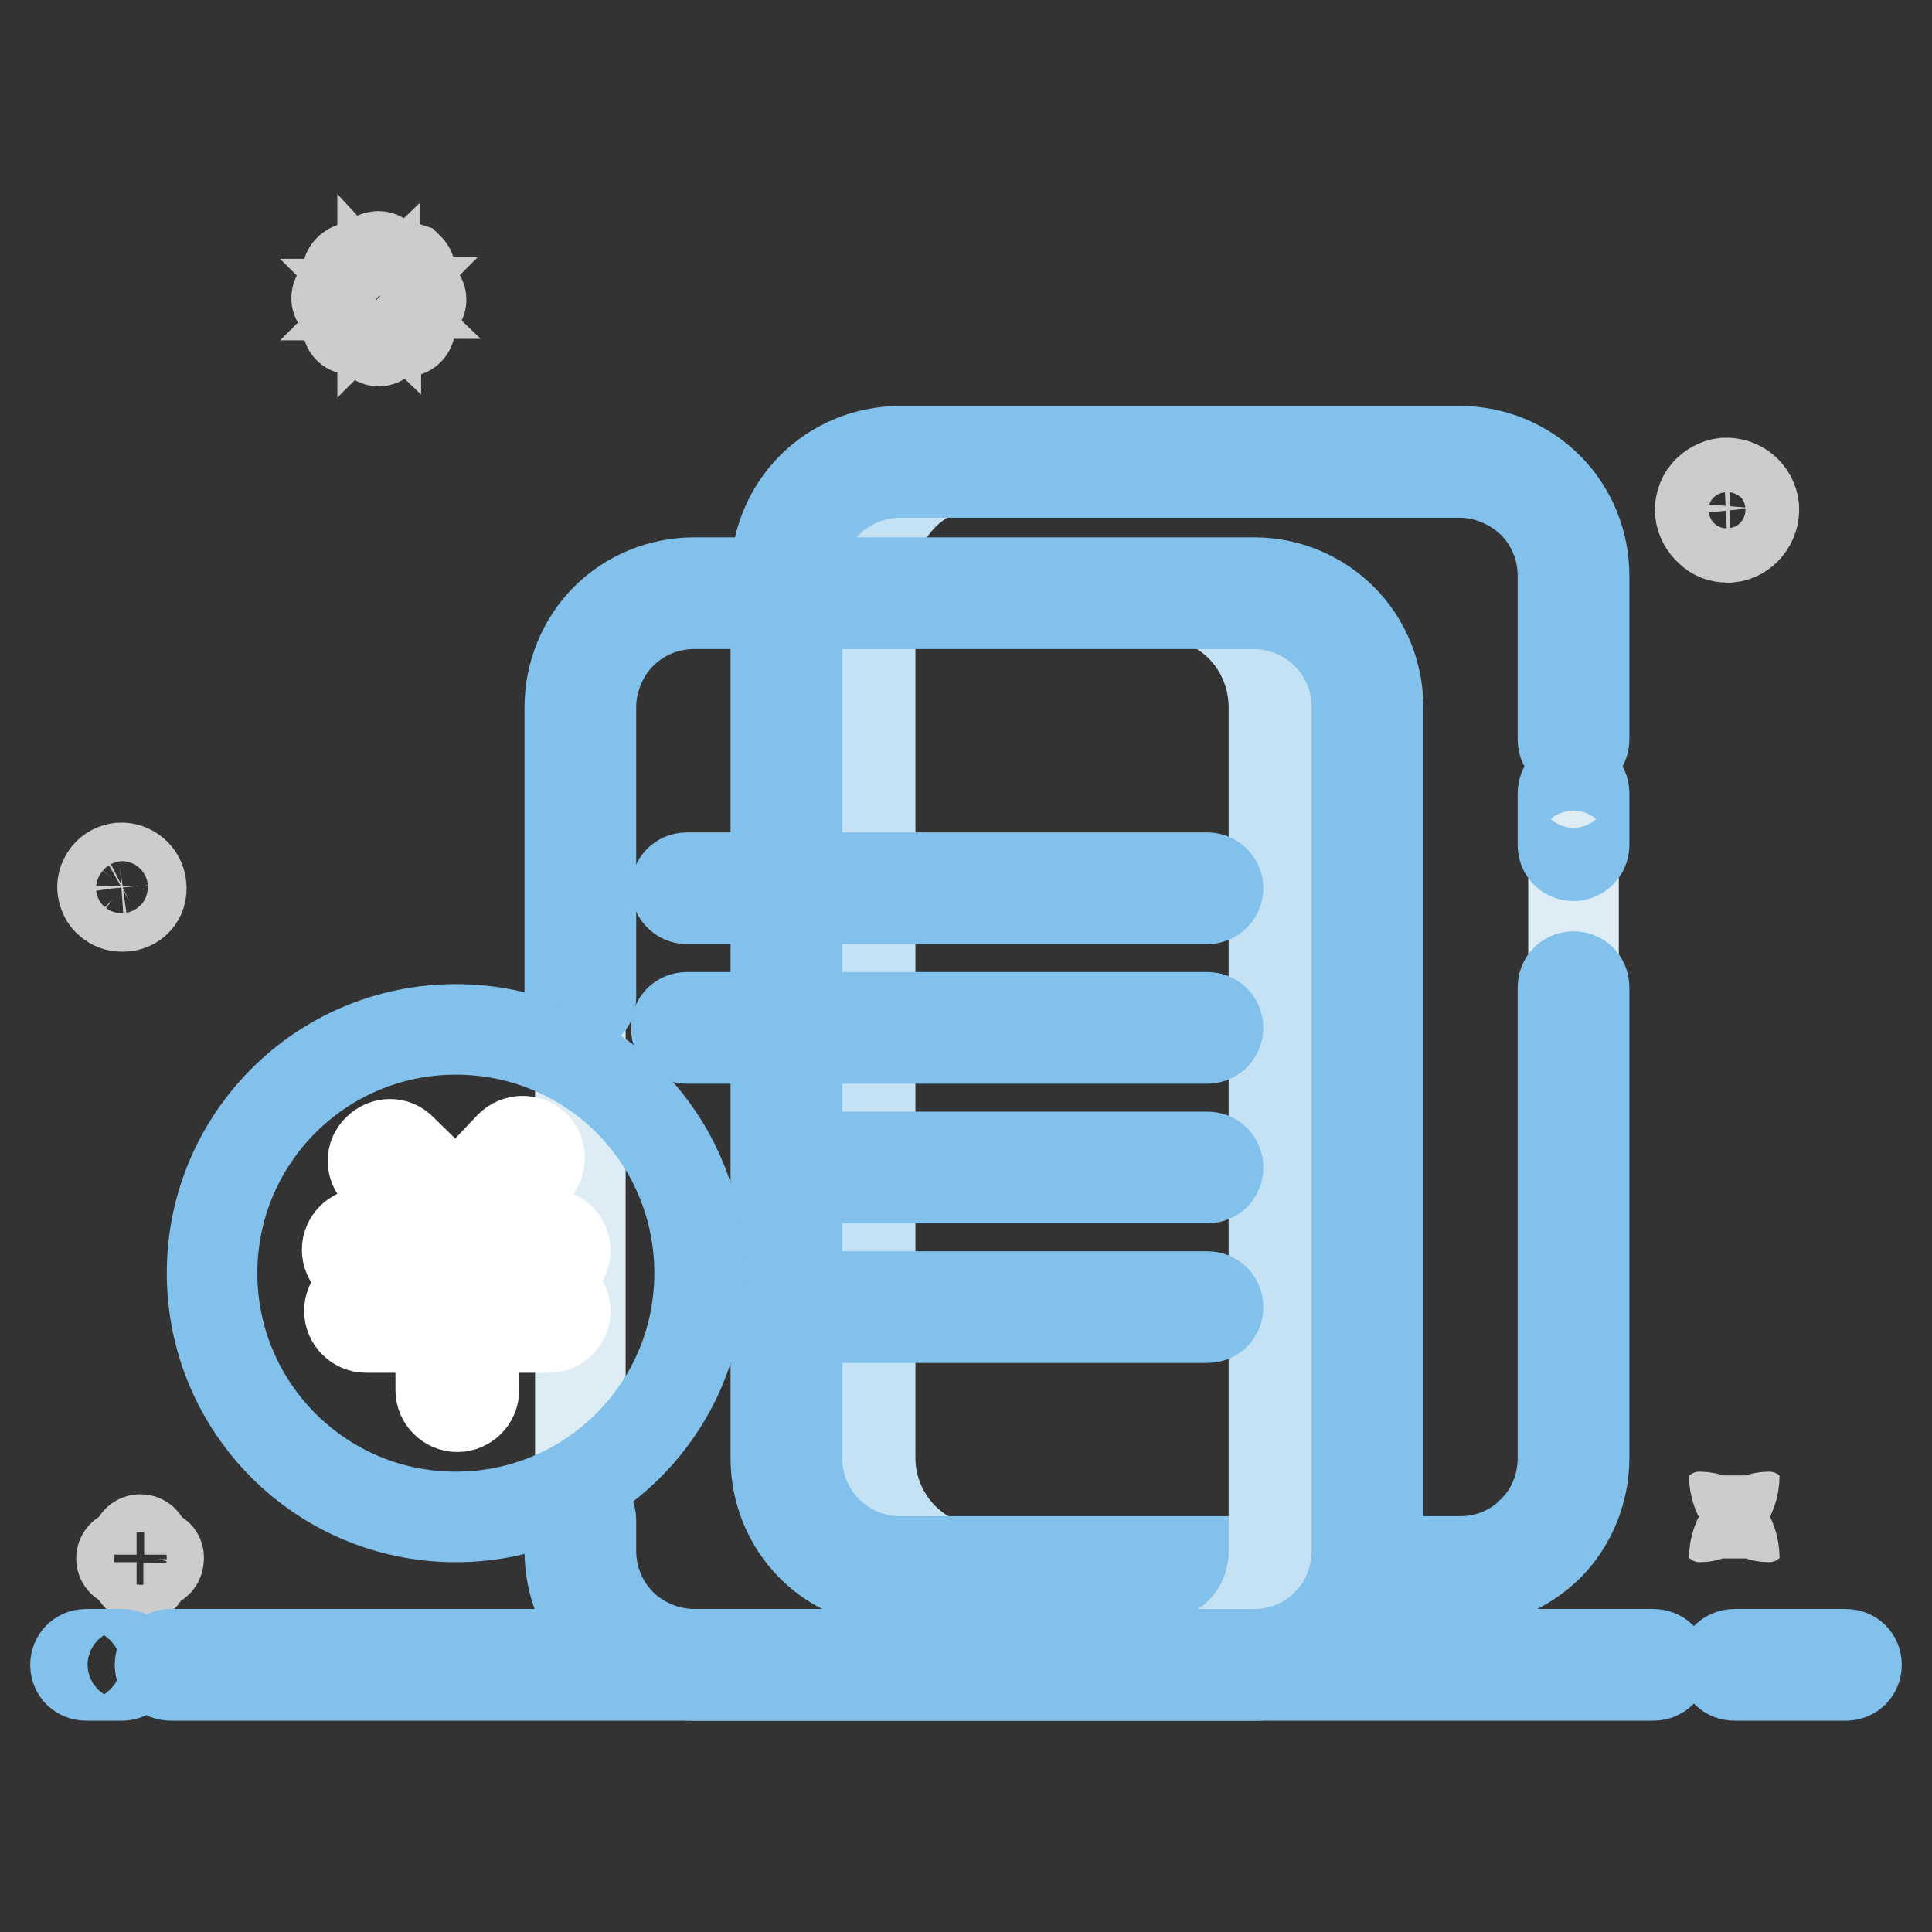
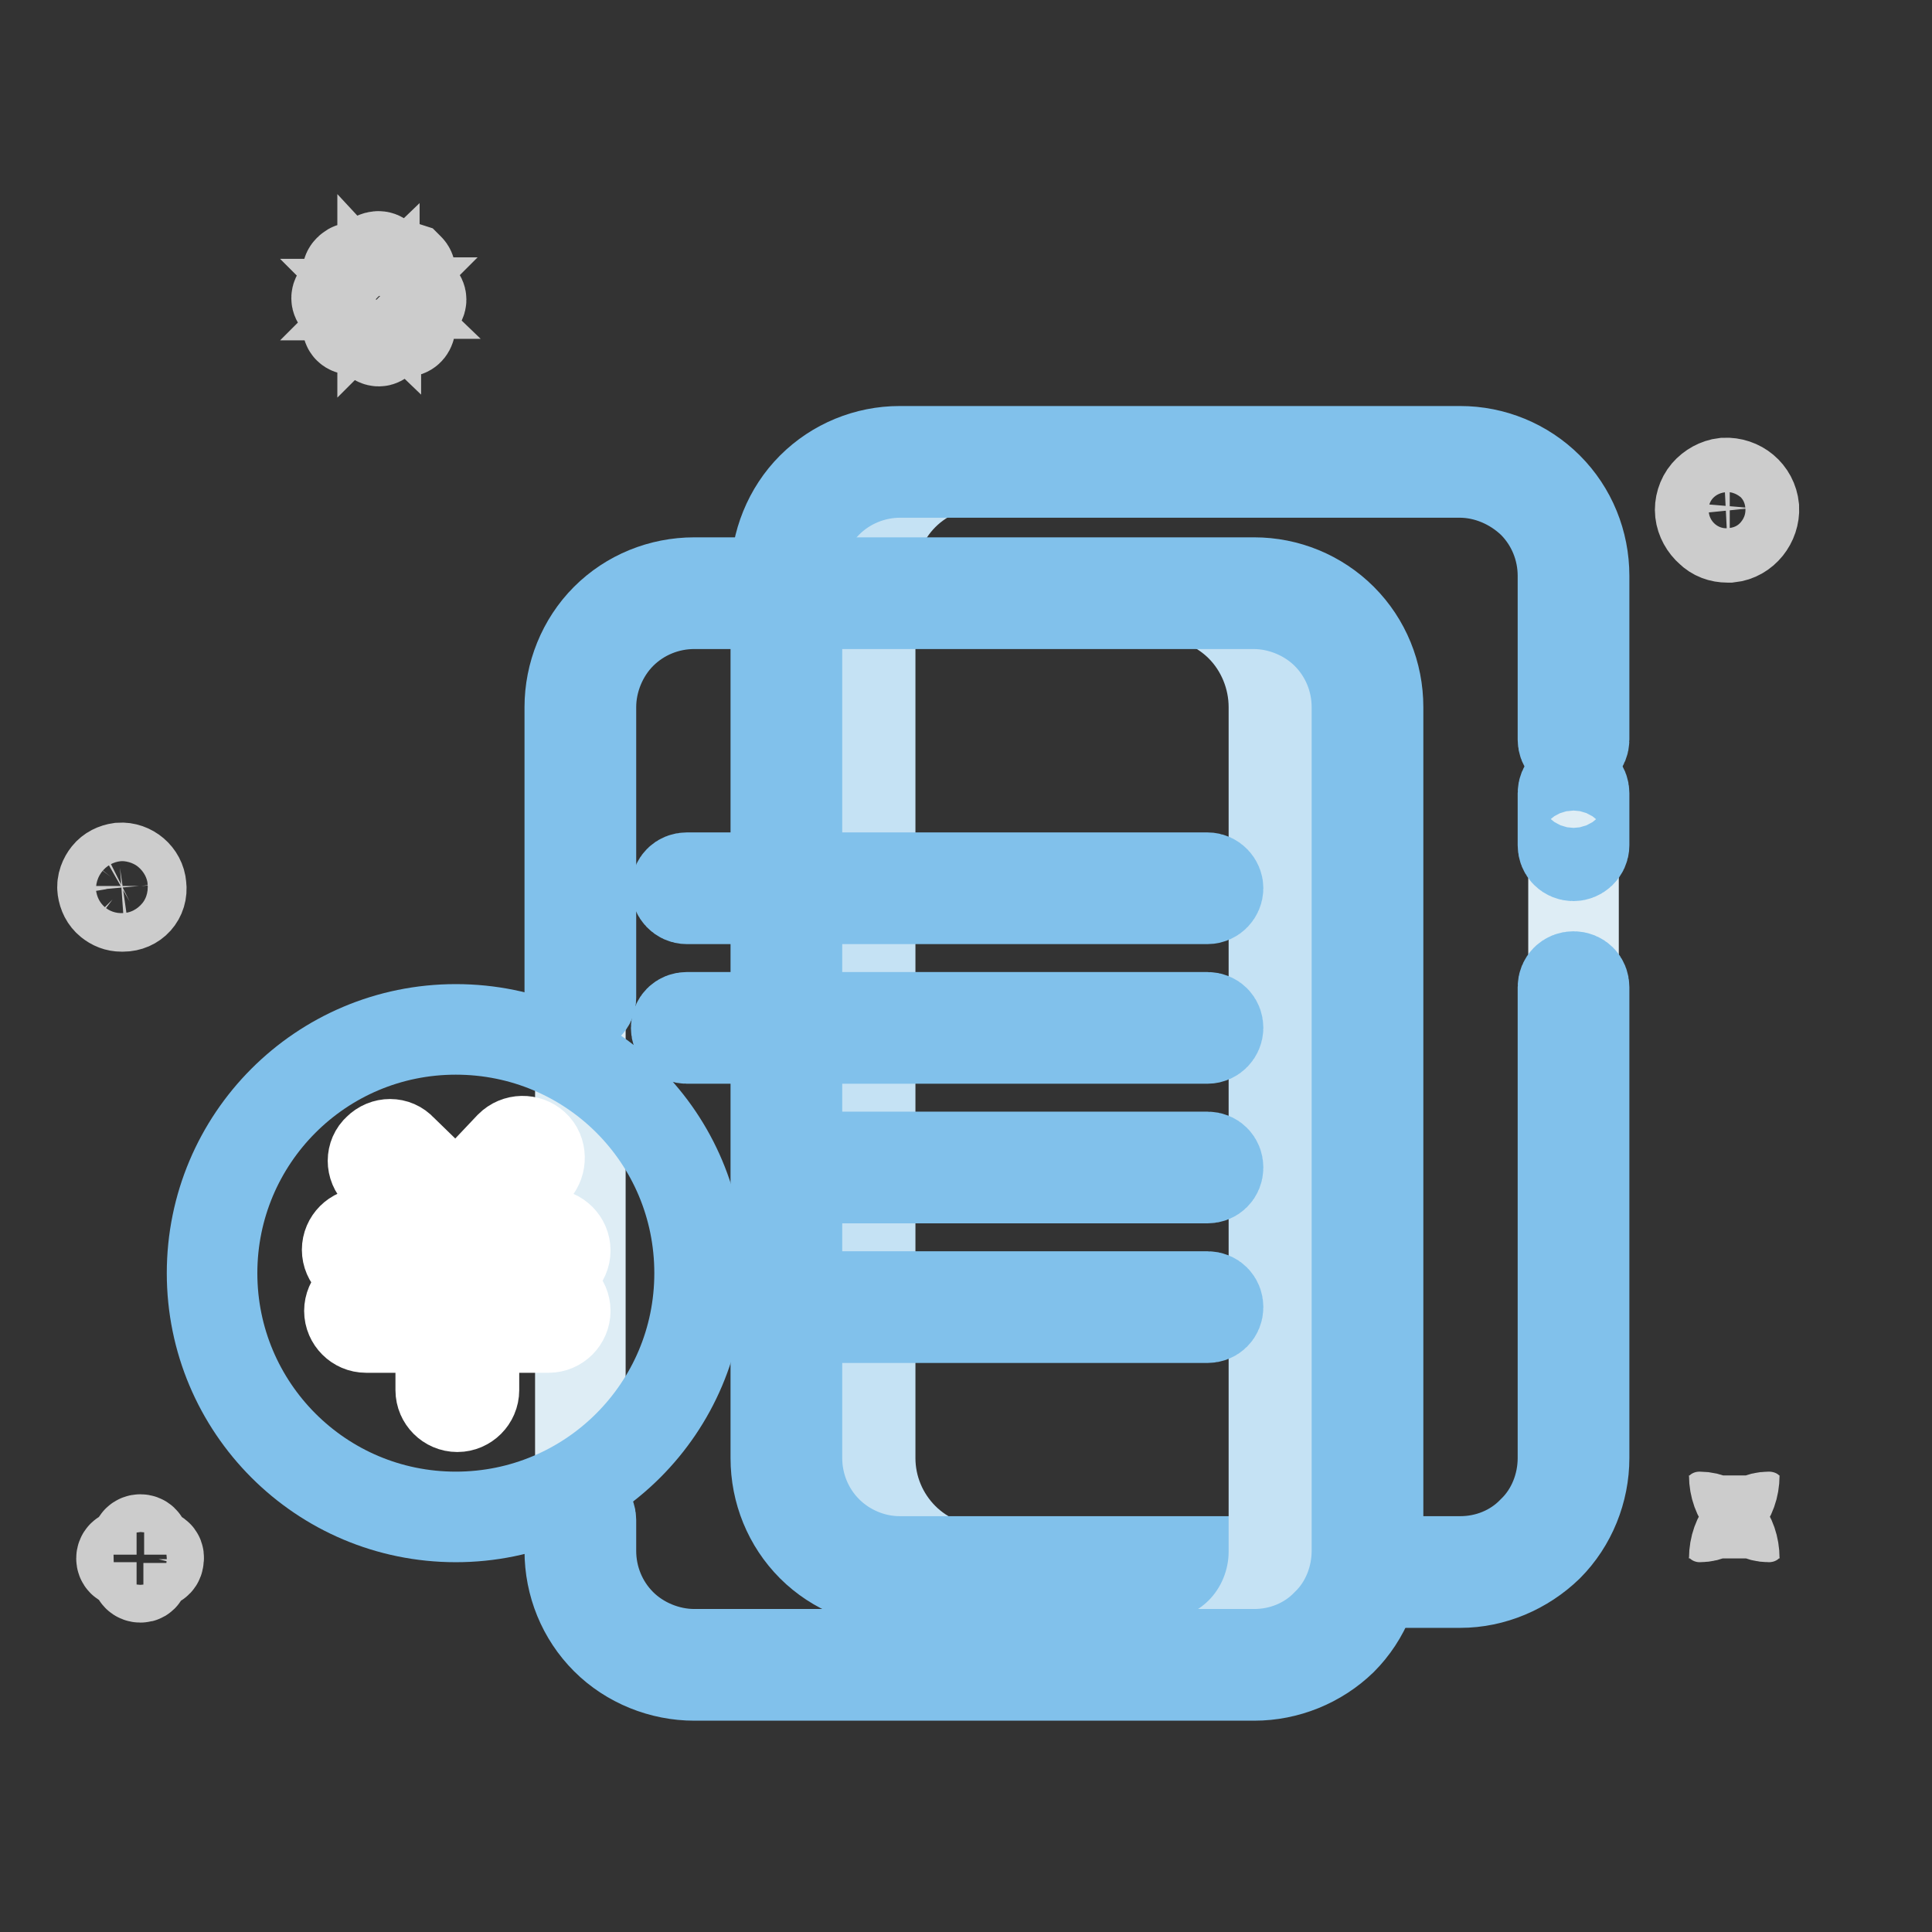
<svg xmlns="http://www.w3.org/2000/svg" version="1.1" x="0px" y="0px" viewBox="0 0 256 256" enable-background="new 0 0 256 256" xml:space="preserve">
  <rect x="0" y="0" width="256" height="256" fill="#333333" stroke="none" />
  <g>
    <path stroke-width="12" fill-opacity="0" stroke="#deedf5" d="M204.1,65.6c-2.8-2.8-6.7-4.4-10.7-4.4h-74.1c-4,0-7.9,1.6-10.7,4.4c-2.8,2.8-4.4,6.7-4.4,10.7v116.8 c0,4,1.6,7.9,4.4,10.7c2.8,2.8,6.7,4.4,10.7,4.4h74.1c4,0,7.9-1.6,10.7-4.4c2.8-2.8,4.4-6.7,4.4-10.7V76.3 C208.5,72.3,206.9,68.5,204.1,65.6z" />
    <path stroke-width="12" fill-opacity="0" stroke="#c5e2f4" d="M115.3,193.2V76.3c0-4,1.6-7.9,4.4-10.7c2.8-2.8,6.7-4.4,10.7-4.4h-11.2c-4,0-7.9,1.6-10.7,4.4 c-2.8,2.8-4.4,6.7-4.4,10.7v116.8c0,4,1.6,7.9,4.4,10.7c2.8,2.8,6.7,4.4,10.7,4.4h11.2c-4,0-7.9-1.6-10.7-4.4 C116.9,201,115.3,197.2,115.3,193.2L115.3,193.2z" />
    <path stroke-width="12" fill-opacity="0" stroke="#cccccc" d="M18.7,117.4c-0.1-1.4-1.4-2.5-2.8-2.4c-0.7,0.1-1.3,0.4-1.7,0.9c-0.4,0.5-0.7,1.2-0.6,1.9 c0.1,0.7,0.4,1.3,0.9,1.7c0.5,0.4,1,0.6,1.6,0.6h0.2C17.8,120.1,18.9,118.9,18.7,117.4z M17.2,119.5c-0.8,0.4-1.7,0.3-2.3-0.3 c-0.4-0.3-0.7-0.9-0.7-1.4c-0.1-0.6,0.1-1.1,0.5-1.6c0.3-0.4,0.9-0.7,1.4-0.7h0.2c1.1,0,2,0.8,2.1,1.9 C18.4,118.3,17.9,119.1,17.2,119.5L17.2,119.5z M232.4,67.3c-0.2-2-1.9-3.4-3.9-3.3c-0.9,0.1-1.8,0.6-2.4,1.3 c-0.6,0.7-0.9,1.7-0.8,2.6c0.1,0.9,0.6,1.8,1.3,2.4c0.6,0.6,1.4,0.9,2.3,0.9h0.3C231.1,71,232.5,69.2,232.4,67.3z M230.2,70.1 c-1,0.5-2.3,0.4-3.2-0.4c-0.6-0.5-1-1.2-1-2c-0.1-0.8,0.2-1.5,0.7-2.1c0.5-0.6,1.2-1,2-1h0.3c1.5,0,2.8,1.1,2.9,2.7 C231.8,68.5,231.2,69.6,230.2,70.1z M50.2,45.2c-0.3,0-0.6-0.3-0.6-0.6V41L47,43.5c-0.2,0.2-0.6,0.2-0.8,0c-0.2-0.2-0.2-0.6,0-0.8 l2.6-2.6h-3.6c-0.3,0-0.6-0.3-0.6-0.6c0-0.3,0.3-0.6,0.6-0.6h3.6l-2.6-2.5C46,36.3,46,36,46.2,35.8c0,0,0,0,0.1-0.1 c0.2-0.2,0.5-0.3,0.8-0.1c0,0,0,0,0.1,0.1l2.6,2.5v-3.6C49.5,34.3,49.7,34,50,34c0.3-0.1,0.6,0.1,0.7,0.4c0,0.1,0,0.2,0,0.2v3.6 l2.6-2.6c0.2-0.2,0.5-0.2,0.8-0.1c0,0,0,0,0.1,0.1c0.2,0.2,0.2,0.5,0.1,0.8c0,0,0,0-0.1,0.1l-2.6,2.6h3.6c0.3,0,0.6,0.3,0.6,0.6 c0,0.3-0.3,0.6-0.6,0.6h-3.6l2.6,2.6c0.1,0.1,0.2,0.4,0.1,0.6c-0.1,0.3-0.4,0.5-0.7,0.4c-0.1,0-0.2-0.1-0.3-0.1L50.7,41v3.6 C50.8,44.9,50.4,45.2,50.2,45.2L50.2,45.2L50.2,45.2z M20.6,206h-1.5v-1.5c0-0.3-0.2-0.5-0.5-0.5c-0.3,0-0.5,0.2-0.5,0.5v1.5h-1.5 c-0.3,0-0.5,0.2-0.5,0.5s0.2,0.5,0.5,0.5l0,0h1.5v1.5c0,0.3,0.2,0.5,0.5,0.5l0,0c0.1,0,0.2,0,0.3-0.1c0.1-0.1,0.1-0.2,0.1-0.3v-1.5 h1.5c0.3,0,0.5-0.2,0.5-0.5C21.1,206.2,20.9,206,20.6,206z M229.8,195.5c0,3.1-2.1,5.5-4.6,5.5c2.6,0,4.6,2.4,4.6,5.5 c0-3.1,2.1-5.5,4.6-5.5C231.9,201,229.8,198.5,229.8,195.5z" />
-     <path stroke-width="12" fill-opacity="0" stroke="#81c1eb" d="M244.6,222h-14.8c-0.8,0-1.4-0.6-1.4-1.4c0-0.8,0.6-1.4,1.4-1.4h14.8c0.8,0,1.4,0.6,1.4,1.4 C246,221.4,245.4,222,244.6,222z M219.1,222H22.6c-0.8,0-1.4-0.6-1.4-1.4c0-0.8,0.6-1.4,1.4-1.4h196.5c0.8,0,1.4,0.6,1.4,1.4 C220.5,221.4,219.9,222,219.1,222z M16.2,222h-4.8c-0.8,0-1.4-0.6-1.4-1.4c0-0.8,0.6-1.4,1.4-1.4l0,0h4.8c0.8,0,1.4,0.6,1.4,1.4 C17.6,221.4,16.9,222,16.2,222z" />
    <path stroke-width="12" fill-opacity="0" stroke="#81c1eb" d="M193.5,209.7h-0.1h-74.1c-4.3,0-8.6-1.7-11.7-4.8c-3.1-3.1-4.8-7.3-4.8-11.7V76.3c0-4.3,1.7-8.6,4.8-11.7 c3.1-3.1,7.3-4.8,11.6-4.8l0.1,0h74.1l0.1,0c4.3,0,8.5,1.7,11.6,4.8c3.1,3.1,4.8,7.3,4.8,11.7V98c0,0.8-0.6,1.4-1.4,1.4 c-0.8,0-1.4-0.6-1.4-1.4V76.3c0-3.6-1.4-7.1-4-9.7c-2.6-2.5-6.1-4-9.7-4h-74.1c-3.6,0-7.1,1.4-9.7,4c-2.5,2.5-4,6.1-4,9.7v116.9 c0,3.6,1.4,7.1,4,9.7c2.5,2.5,6,4,9.6,4h0.1h74.1h0.1c3.6,0,7.1-1.4,9.6-4c2.6-2.5,4-6.1,4-9.7v-62.4c0-0.8,0.6-1.4,1.4-1.4 c0.8,0,1.4,0.6,1.4,1.4v62.4c0,4.3-1.7,8.6-4.8,11.7C202,207.9,197.8,209.7,193.5,209.7L193.5,209.7z" />
    <path stroke-width="12" fill-opacity="0" stroke="#81c1eb" d="M208.5,113.4c-0.8,0-1.4-0.6-1.4-1.4v-6.9c0-0.8,0.6-1.4,1.4-1.4s1.4,0.6,1.4,1.4l0,0v6.9 C209.9,112.8,209.2,113.4,208.5,113.4L208.5,113.4z" />
    <path stroke-width="12" fill-opacity="0" stroke="#deedf5" d="M176.8,83c-2.8-2.8-6.7-4.4-10.7-4.4H92c-4,0-7.9,1.6-10.7,4.4c-2.8,2.8-4.4,6.7-4.4,10.7v111.9 c0,4,1.6,7.9,4.4,10.7c2.8,2.8,6.7,4.4,10.7,4.4h74.1c4,0,7.9-1.6,10.7-4.4c2.8-2.8,4.4-6.7,4.4-10.7V93.7 C181.2,89.7,179.6,85.8,176.8,83z" />
    <path stroke-width="12" fill-opacity="0" stroke="#c5e2f4" d="M176.8,83c-2.8-2.8-6.7-4.4-10.7-4.4h-12.4c4,0,7.9,1.6,10.7,4.4s4.4,6.7,4.4,10.7v111.9 c0,4-1.6,7.9-4.4,10.7c-2.8,2.8-6.7,4.4-10.7,4.4h12.4c4,0,7.9-1.6,10.7-4.4c2.8-2.8,4.4-6.7,4.4-10.7V93.7 C181.2,89.7,179.6,85.8,176.8,83z" />
    <path stroke-width="12" fill-opacity="0" stroke="#81c1eb" d="M166.2,222h-0.1H92c-4.3,0-8.6-1.7-11.7-4.8c-3.1-3.1-4.8-7.3-4.8-11.7v-4.1c0-0.8,0.7-1.4,1.4-1.4 c0.8,0,1.4,0.6,1.4,1.4v4.1c0,3.6,1.4,7.1,4,9.7c2.5,2.5,6.1,4,9.7,4h74.1l0.1,0c3.6,0,7.1-1.4,9.6-4c2.6-2.5,4-6.1,4-9.7V93.7 c0-3.6-1.4-7.1-4-9.7c-2.5-2.5-6.1-4-9.7-4H92c-3.6,0-7.1,1.4-9.7,4c-2.5,2.5-4,6.1-4,9.7v38.5c0,0.8-0.7,1.4-1.4,1.4 c-0.8,0-1.4-0.6-1.4-1.4V93.7c0-4.3,1.7-8.6,4.8-11.7c3.1-3.1,7.3-4.8,11.7-4.8h74.1l0.1,0c4.3,0,8.5,1.7,11.6,4.8 c3.1,3.1,4.8,7.3,4.8,11.7v111.9c0,4.3-1.7,8.6-4.8,11.7C174.7,220.3,170.5,222,166.2,222z" />
    <path stroke-width="12" fill-opacity="0" stroke="#81c1eb" d="M28.1,168.7c0,17.8,14.4,32.3,32.3,32.3c17.8,0,32.3-14.4,32.3-32.3s-14.4-32.3-32.3-32.3 C42.5,136.4,28.1,150.9,28.1,168.7z" />
    <path stroke-width="12" fill-opacity="0" stroke="#81c1eb" d="M160,174.6h-53c-0.8,0-1.4-0.6-1.4-1.4c0-0.8,0.6-1.4,1.4-1.4l0,0h53c0.8,0,1.4,0.6,1.4,1.4 C161.4,174,160.8,174.6,160,174.6L160,174.6z M160,156.1h-53c-0.8,0-1.4-0.6-1.4-1.4c0-0.8,0.6-1.4,1.4-1.4l0,0h53 c0.8,0,1.4,0.6,1.4,1.4C161.4,155.5,160.8,156.1,160,156.1L160,156.1z M160,137.6H91c-0.8,0-1.4-0.6-1.4-1.4c0-0.8,0.6-1.4,1.4-1.4 l0,0H160c0.8,0,1.4,0.6,1.4,1.4C161.4,136.9,160.8,137.6,160,137.6z M160,119.1H91c-0.8,0-1.4-0.7-1.4-1.4c0-0.8,0.6-1.4,1.4-1.4 H160c0.8,0,1.4,0.7,1.4,1.4C161.4,118.4,160.8,119.1,160,119.1z" />
    <path stroke-width="12" fill-opacity="0" stroke="#ffffff" d="M48.2,167.8c-1.2,0-2.2-1-2.2-2.2c0,0,0,0,0,0c0-1.2,1-2.2,2.2-2.2h10.1l-8.2-8c-0.9-0.9-0.9-2.3,0-3.1 c0.9-0.9,2.3-0.9,3.1,0l7.3,7.1l7.1-7.5c0.9-0.9,2.3-0.9,3.2-0.1c0.9,0.8,0.9,2.3,0.1,3.2l-8.1,8.5h9.9c1.2,0,2.2,1,2.2,2.2 c0,1.2-1,2.2-2.2,2.2h-9.9v3.6h9.9c1.2,0,2.2,1,2.2,2.2c0,1.2-1,2.2-2.2,2.2h-9.9v8.3c0,1.2-1,2.2-2.2,2.2c-1.2,0-2.2-1-2.2-2.2 c0,0,0,0,0,0v-8.3h-9.9c-1.2,0-2.2-1-2.2-2.2c0,0,0,0,0,0c0-1.2,1-2.2,2.2-2.2h9.9v-3.6H48.2z" />
  </g>
</svg>